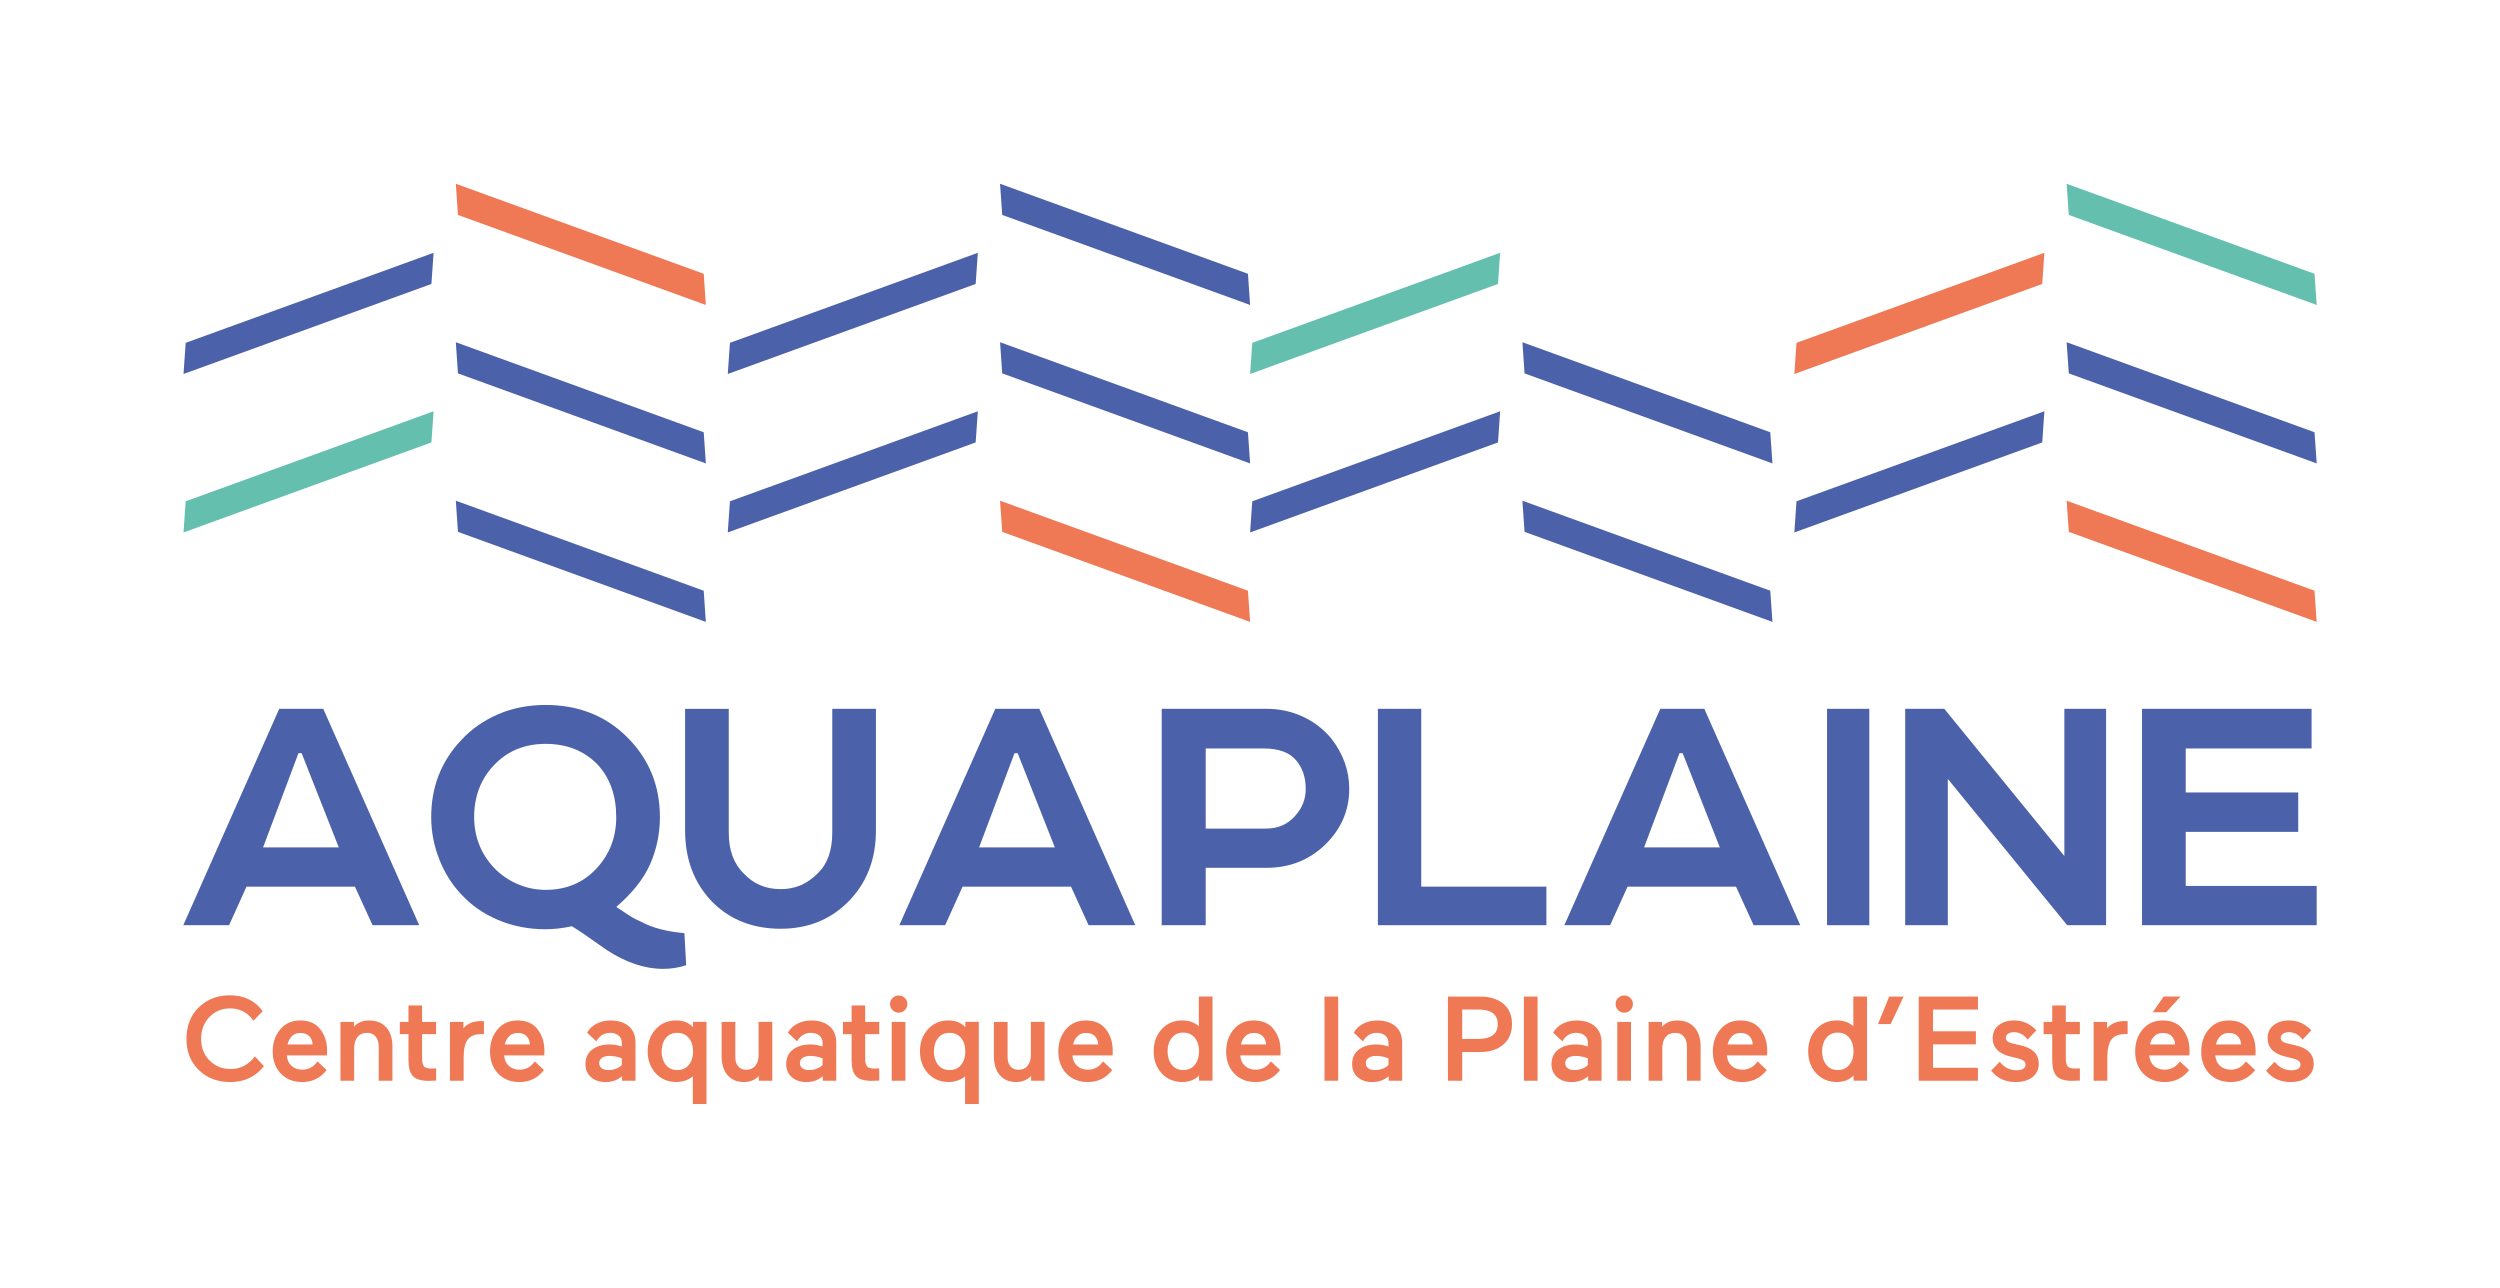
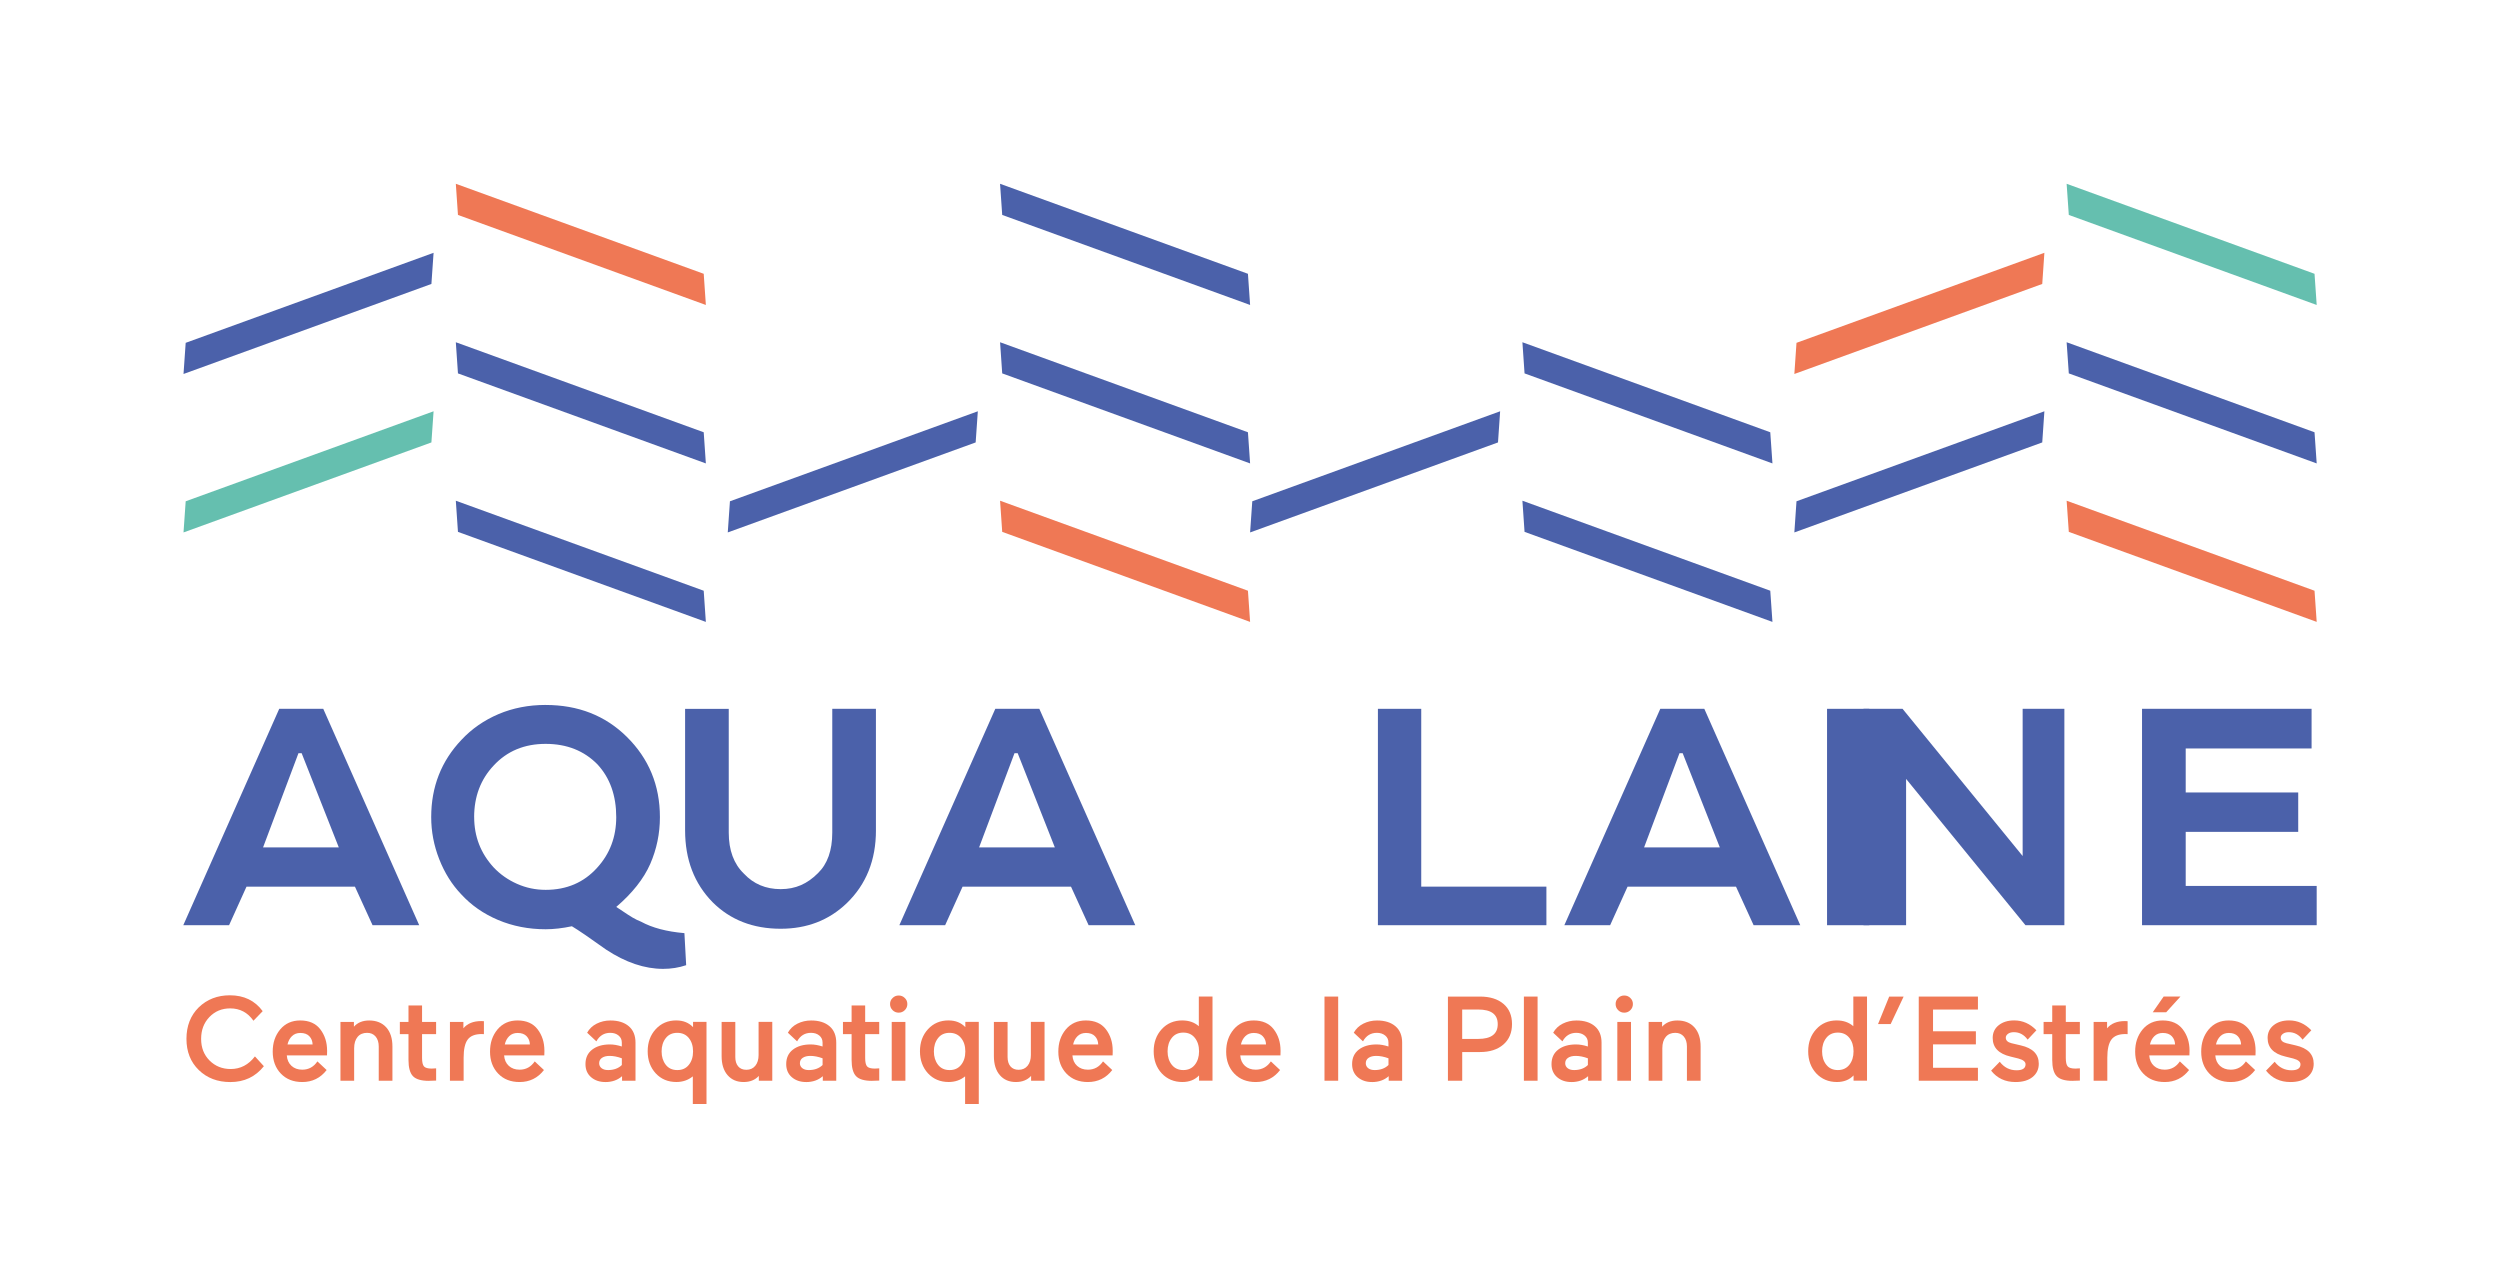
<svg xmlns="http://www.w3.org/2000/svg" id="u" data-name="Calque 22" width="297mm" height="152.99mm" viewBox="0 0 841.89 433.67">
  <g>
    <path d="M85.83,355.73l3.03,3.32c-2.83,3.56-6.59,5.34-11.28,5.34-4.31,0-7.86-1.35-10.63-4.04-2.78-2.7-4.16-6.2-4.16-10.51s1.37-7.87,4.12-10.59c2.8-2.72,6.31-4.08,10.51-4.08,4.74,0,8.42,1.78,11.04,5.34l-3.11,3.23c-1.94-2.78-4.56-4.16-7.84-4.16-2.8,0-5.13.97-6.99,2.91-1.86,1.94-2.79,4.39-2.79,7.36s.94,5.36,2.83,7.28c1.91,1.91,4.29,2.87,7.12,2.87,3.29,0,6.01-1.42,8.17-4.25Z" fill="#ef7855" />
    <path d="M110.16,353.79l-.04,1.62h-13.54c.11,1.48.63,2.66,1.58,3.52.94.86,2.16,1.29,3.64,1.29,2.13,0,3.83-.93,5.09-2.79l3.11,2.91c-2.1,2.7-4.84,4.04-8.21,4.04-2.99,0-5.39-.94-7.2-2.83-1.83-1.91-2.75-4.38-2.75-7.4s.83-5.43,2.51-7.48c1.7-2.02,3.95-3.03,6.75-3.03,2.99,0,5.25,1,6.77,2.99,1.52,1.99,2.28,4.38,2.28,7.16ZM101.15,347.85c-1.16,0-2.11.36-2.85,1.09-.74.73-1.23,1.66-1.48,2.79h8.45c-.03-1.11-.39-2.03-1.09-2.77-.7-.74-1.71-1.11-3.03-1.11Z" fill="#ef7855" />
    <path d="M119.26,352.98v10.96h-4.61v-19.81h4.53v1.62c1.24-1.4,2.95-2.1,5.13-2.1,2.45,0,4.37.78,5.76,2.32,1.39,1.55,2.08,3.7,2.08,6.45v11.52h-4.61v-11.52c0-1.4-.35-2.52-1.05-3.36-.7-.83-1.66-1.25-2.87-1.25-1.37,0-2.45.46-3.21,1.38s-1.15,2.18-1.15,3.8Z" fill="#ef7855" />
    <path d="M144.4,363.98c-2.56,0-4.34-.53-5.34-1.58-1-1.05-1.5-2.87-1.5-5.46v-8.69h-2.91v-4.12h2.91v-5.54h4.57v5.54h4.73v4.12h-4.73v8c0,1.43.22,2.39.65,2.87.43.48,1.29.73,2.59.73l1.5-.08v4.12c-.81.05-1.63.08-2.47.08Z" fill="#ef7855" />
    <path d="M162.96,343.89v4.37c-.14-.03-.38-.04-.73-.04-2.24,0-3.81.62-4.73,1.86-.92,1.24-1.37,3.28-1.37,6.11v7.76h-4.61v-19.81h4.53v2.14c1.35-1.62,3.36-2.43,6.02-2.43.38,0,.67.01.89.04Z" fill="#ef7855" />
    <path d="M183.34,353.79l-.04,1.62h-13.54c.11,1.48.63,2.66,1.58,3.52.94.86,2.16,1.29,3.64,1.29,2.13,0,3.83-.93,5.09-2.79l3.11,2.91c-2.1,2.7-4.84,4.04-8.21,4.04-2.99,0-5.39-.94-7.2-2.83-1.83-1.91-2.75-4.38-2.75-7.4s.83-5.43,2.51-7.48c1.7-2.02,3.95-3.03,6.75-3.03,2.99,0,5.25,1,6.77,2.99,1.52,1.99,2.28,4.38,2.28,7.16ZM174.32,347.85c-1.16,0-2.11.36-2.85,1.09-.74.73-1.23,1.66-1.48,2.79h8.45c-.03-1.11-.39-2.03-1.09-2.77-.7-.74-1.71-1.11-3.03-1.11Z" fill="#ef7855" />
    <path d="M203.83,364.38c-1.91,0-3.5-.54-4.77-1.62-1.27-1.1-1.9-2.57-1.9-4.41,0-2.1.75-3.73,2.26-4.89,1.51-1.16,3.5-1.74,5.98-1.74,1.24,0,2.57.23,4,.69v-1.33c0-.97-.36-1.76-1.09-2.36-.73-.61-1.66-.91-2.79-.91-2.08,0-3.64.96-4.69,2.87l-3.11-2.91c.73-1.32,1.8-2.34,3.21-3.05,1.42-.71,2.96-1.07,4.63-1.07,2.61,0,4.68.65,6.19,1.94,1.51,1.29,2.26,3.14,2.26,5.54v12.82h-4.53v-1.54c-1.48,1.32-3.37,1.98-5.66,1.98ZM201.77,358.04c0,.67.26,1.23.79,1.66.53.43,1.26.65,2.2.65,1.94,0,3.49-.57,4.65-1.7v-2.26c-1.46-.54-2.83-.81-4.12-.81-1.08,0-1.93.22-2.57.65-.63.43-.95,1.04-.95,1.82Z" fill="#ef7855" />
    <path d="M227.77,343.64c2.32,0,4.19.75,5.62,2.26v-1.78h4.53v27.65h-4.61v-9.3c-1.56,1.27-3.41,1.9-5.54,1.9-2.83,0-5.15-.97-6.95-2.91-1.81-1.97-2.71-4.45-2.71-7.44s.9-5.47,2.71-7.44c1.81-1.97,4.12-2.95,6.95-2.95ZM228.09,347.81c-1.7,0-3.01.61-3.92,1.82-.92,1.19-1.37,2.67-1.37,4.45s.46,3.26,1.37,4.45c.92,1.21,2.22,1.82,3.92,1.82s2.94-.59,3.88-1.76c.94-1.17,1.42-2.67,1.42-4.51s-.47-3.34-1.42-4.51c-.94-1.17-2.24-1.76-3.88-1.76Z" fill="#ef7855" />
    <path d="M243.01,344.13h4.61v11.85c0,1.32.32,2.36.97,3.13.65.77,1.56,1.15,2.75,1.15,1.27,0,2.27-.45,3.01-1.35.74-.9,1.11-2.11,1.11-3.62v-11.16h4.61v19.81h-4.53v-1.62c-1.27,1.38-2.98,2.06-5.13,2.06-2.26,0-4.06-.77-5.4-2.32s-2-3.69-2-6.41v-11.52Z" fill="#ef7855" />
    <path d="M271.43,364.38c-1.91,0-3.5-.54-4.77-1.62-1.27-1.1-1.9-2.57-1.9-4.41,0-2.1.75-3.73,2.26-4.89,1.51-1.16,3.5-1.74,5.98-1.74,1.24,0,2.57.23,4,.69v-1.33c0-.97-.36-1.76-1.09-2.36-.73-.61-1.66-.91-2.79-.91-2.08,0-3.64.96-4.69,2.87l-3.11-2.91c.73-1.32,1.8-2.34,3.21-3.05,1.42-.71,2.96-1.07,4.63-1.07,2.61,0,4.68.65,6.19,1.94,1.51,1.29,2.26,3.14,2.26,5.54v12.82h-4.53v-1.54c-1.48,1.32-3.37,1.98-5.66,1.98ZM269.37,358.04c0,.67.26,1.23.79,1.66.53.43,1.26.65,2.2.65,1.94,0,3.49-.57,4.65-1.7v-2.26c-1.46-.54-2.83-.81-4.12-.81-1.08,0-1.93.22-2.57.65-.63.43-.95,1.04-.95,1.82Z" fill="#ef7855" />
    <path d="M293.62,363.98c-2.56,0-4.34-.53-5.34-1.58-1-1.05-1.5-2.87-1.5-5.46v-8.69h-2.91v-4.12h2.91v-5.54h4.57v5.54h4.73v4.12h-4.73v8c0,1.43.22,2.39.65,2.87.43.48,1.29.73,2.59.73l1.5-.08v4.12c-.81.05-1.63.08-2.47.08Z" fill="#ef7855" />
    <path d="M302.64,341.02c-.81,0-1.5-.28-2.06-.85-.57-.57-.85-1.25-.85-2.06s.28-1.48.85-2.02c.57-.57,1.25-.85,2.06-.85s1.5.28,2.06.85c.57.54.85,1.21.85,2.02s-.28,1.5-.85,2.06c-.57.57-1.25.85-2.06.85ZM304.9,363.94h-4.61v-19.81h4.61v19.81Z" fill="#ef7855" />
    <path d="M319.46,343.64c2.32,0,4.19.75,5.62,2.26v-1.78h4.53v27.65h-4.61v-9.3c-1.56,1.27-3.41,1.9-5.54,1.9-2.83,0-5.15-.97-6.95-2.91-1.81-1.97-2.71-4.45-2.71-7.44s.9-5.47,2.71-7.44c1.81-1.97,4.12-2.95,6.95-2.95ZM319.78,347.81c-1.7,0-3.01.61-3.92,1.82-.92,1.19-1.37,2.67-1.37,4.45s.46,3.26,1.37,4.45c.92,1.21,2.22,1.82,3.92,1.82s2.94-.59,3.88-1.76c.94-1.17,1.42-2.67,1.42-4.51s-.47-3.34-1.42-4.51c-.94-1.17-2.24-1.76-3.88-1.76Z" fill="#ef7855" />
    <path d="M334.7,344.13h4.61v11.85c0,1.32.32,2.36.97,3.13.65.77,1.56,1.15,2.75,1.15,1.27,0,2.27-.45,3.01-1.35.74-.9,1.11-2.11,1.11-3.62v-11.16h4.61v19.81h-4.53v-1.62c-1.27,1.38-2.98,2.06-5.13,2.06-2.26,0-4.06-.77-5.4-2.32s-2-3.69-2-6.41v-11.52Z" fill="#ef7855" />
    <path d="M374.72,353.79l-.04,1.62h-13.54c.11,1.48.63,2.66,1.58,3.52.94.86,2.16,1.29,3.64,1.29,2.13,0,3.83-.93,5.09-2.79l3.11,2.91c-2.1,2.7-4.84,4.04-8.21,4.04-2.99,0-5.39-.94-7.2-2.83-1.83-1.91-2.75-4.38-2.75-7.4s.83-5.43,2.51-7.48c1.7-2.02,3.95-3.03,6.75-3.03,2.99,0,5.25,1,6.77,2.99,1.52,1.99,2.28,4.38,2.28,7.16ZM365.71,347.85c-1.16,0-2.11.36-2.85,1.09-.74.73-1.23,1.66-1.48,2.79h8.45c-.03-1.11-.39-2.03-1.09-2.77-.7-.74-1.71-1.11-3.03-1.11Z" fill="#ef7855" />
    <path d="M398.17,343.64c2.21,0,4.06.65,5.54,1.94v-9.99h4.61v28.34h-4.53v-1.78c-1.4,1.48-3.27,2.22-5.62,2.22-2.8,0-5.12-.97-6.95-2.91-1.81-1.97-2.71-4.45-2.71-7.44s.9-5.47,2.71-7.44c1.81-1.97,4.12-2.95,6.95-2.95ZM402.37,349.51c-.94-1.19-2.24-1.78-3.88-1.78s-2.94.59-3.88,1.78c-.94,1.19-1.42,2.7-1.42,4.53s.47,3.34,1.42,4.53c.94,1.19,2.24,1.78,3.88,1.78s2.94-.59,3.88-1.78c.94-1.19,1.42-2.69,1.42-4.53s-.47-3.34-1.42-4.53Z" fill="#ef7855" />
    <path d="M431.24,353.79l-.04,1.62h-13.54c.11,1.48.63,2.66,1.58,3.52s2.16,1.29,3.64,1.29c2.13,0,3.83-.93,5.09-2.79l3.11,2.91c-2.1,2.7-4.84,4.04-8.21,4.04-2.99,0-5.39-.94-7.2-2.83-1.83-1.91-2.75-4.38-2.75-7.4s.83-5.43,2.51-7.48c1.7-2.02,3.95-3.03,6.75-3.03,2.99,0,5.25,1,6.77,2.99,1.52,1.99,2.28,4.38,2.28,7.16ZM422.22,347.85c-1.16,0-2.11.36-2.85,1.09s-1.23,1.66-1.48,2.79h8.45c-.03-1.11-.39-2.03-1.09-2.77s-1.71-1.11-3.03-1.11Z" fill="#ef7855" />
    <path d="M450.64,363.94h-4.61v-28.34h4.61v28.34Z" fill="#ef7855" />
    <path d="M462,364.38c-1.91,0-3.5-.54-4.77-1.62-1.27-1.1-1.9-2.57-1.9-4.41,0-2.1.75-3.73,2.26-4.89,1.51-1.16,3.5-1.74,5.98-1.74,1.24,0,2.57.23,4,.69v-1.33c0-.97-.36-1.76-1.09-2.36s-1.66-.91-2.79-.91c-2.08,0-3.64.96-4.69,2.87l-3.11-2.91c.73-1.32,1.8-2.34,3.21-3.05,1.42-.71,2.96-1.07,4.63-1.07,2.61,0,4.68.65,6.19,1.94,1.51,1.29,2.26,3.14,2.26,5.54v12.82h-4.53v-1.54c-1.48,1.32-3.37,1.98-5.66,1.98ZM459.94,358.04c0,.67.26,1.23.79,1.66.53.43,1.26.65,2.2.65,1.94,0,3.49-.57,4.65-1.7v-2.26c-1.46-.54-2.83-.81-4.12-.81-1.08,0-1.93.22-2.57.65-.63.43-.95,1.04-.95,1.82Z" fill="#ef7855" />
    <path d="M498.39,354.28h-5.98v9.66h-4.81v-28.34h10.79c3.34,0,5.98.82,7.9,2.45,1.93,1.63,2.89,3.9,2.89,6.81s-.97,5.21-2.91,6.89c-1.94,1.69-4.57,2.53-7.88,2.53ZM497.78,339.96h-5.38v9.9h5.38c4.39,0,6.59-1.66,6.59-4.97s-2.2-4.93-6.59-4.93Z" fill="#ef7855" />
    <path d="M517.79,363.94h-4.61v-28.34h4.61v28.34Z" fill="#ef7855" />
    <path d="M529.15,364.38c-1.91,0-3.5-.54-4.77-1.62-1.27-1.1-1.9-2.57-1.9-4.41,0-2.1.75-3.73,2.26-4.89,1.51-1.16,3.5-1.74,5.98-1.74,1.24,0,2.57.23,4,.69v-1.33c0-.97-.36-1.76-1.09-2.36s-1.66-.91-2.79-.91c-2.08,0-3.64.96-4.69,2.87l-3.11-2.91c.73-1.32,1.8-2.34,3.21-3.05,1.42-.71,2.96-1.07,4.63-1.07,2.61,0,4.68.65,6.19,1.94,1.51,1.29,2.26,3.14,2.26,5.54v12.82h-4.53v-1.54c-1.48,1.32-3.37,1.98-5.66,1.98ZM527.09,358.04c0,.67.26,1.23.79,1.66.53.43,1.26.65,2.2.65,1.94,0,3.49-.57,4.65-1.7v-2.26c-1.46-.54-2.83-.81-4.12-.81-1.08,0-1.93.22-2.57.65-.63.43-.95,1.04-.95,1.82Z" fill="#ef7855" />
    <path d="M546.98,341.02c-.81,0-1.5-.28-2.06-.85-.57-.57-.85-1.25-.85-2.06s.28-1.48.85-2.02c.57-.57,1.25-.85,2.06-.85s1.5.28,2.06.85c.57.54.85,1.21.85,2.02s-.28,1.5-.85,2.06c-.57.57-1.25.85-2.06.85ZM549.25,363.94h-4.61v-19.81h4.61v19.81Z" fill="#ef7855" />
    <path d="M559.8,352.98v10.96h-4.61v-19.81h4.53v1.62c1.24-1.4,2.95-2.1,5.13-2.1,2.45,0,4.37.78,5.76,2.32,1.39,1.55,2.08,3.7,2.08,6.45v11.52h-4.61v-11.52c0-1.4-.35-2.52-1.05-3.36-.7-.83-1.66-1.25-2.87-1.25-1.37,0-2.45.46-3.21,1.38-.77.92-1.15,2.18-1.15,3.8Z" fill="#ef7855" />
-     <path d="M595.13,353.79l-.04,1.62h-13.54c.11,1.48.63,2.66,1.58,3.52s2.16,1.29,3.64,1.29c2.13,0,3.83-.93,5.09-2.79l3.11,2.91c-2.1,2.7-4.84,4.04-8.21,4.04-2.99,0-5.39-.94-7.2-2.83-1.83-1.91-2.75-4.38-2.75-7.4s.83-5.43,2.51-7.48c1.7-2.02,3.95-3.03,6.75-3.03,2.99,0,5.25,1,6.77,2.99,1.52,1.99,2.28,4.38,2.28,7.16ZM586.12,347.85c-1.16,0-2.11.36-2.85,1.09s-1.23,1.66-1.48,2.79h8.45c-.03-1.11-.39-2.03-1.09-2.77s-1.71-1.11-3.03-1.11Z" fill="#ef7855" />
    <path d="M618.58,343.64c2.21,0,4.06.65,5.54,1.94v-9.99h4.61v28.34h-4.53v-1.78c-1.4,1.48-3.27,2.22-5.62,2.22-2.8,0-5.12-.97-6.95-2.91-1.81-1.97-2.71-4.45-2.71-7.44s.9-5.47,2.71-7.44c1.8-1.97,4.12-2.95,6.95-2.95ZM622.78,349.51c-.94-1.19-2.24-1.78-3.88-1.78s-2.94.59-3.88,1.78c-.94,1.19-1.42,2.7-1.42,4.53s.47,3.34,1.42,4.53c.94,1.19,2.24,1.78,3.88,1.78s2.94-.59,3.88-1.78c.94-1.19,1.41-2.69,1.41-4.53s-.47-3.34-1.41-4.53Z" fill="#ef7855" />
    <path d="M641.06,335.6l-4.37,9.26h-4.25l3.76-9.26h4.85Z" fill="#ef7855" />
    <path d="M666.08,363.94h-19.93v-28.34h19.93v4.37h-15.12v7.32h14.43v4.41h-14.43v7.88h15.12v4.37Z" fill="#ef7855" />
    <path d="M679.7,356.46l-2.63-.65c-4.02-.94-6.02-3.03-6.02-6.27,0-1.78.67-3.21,2.02-4.29s3.09-1.62,5.22-1.62c2.86,0,5.35,1.11,7.48,3.32l-2.95,3.15c-1.21-1.67-2.76-2.51-4.65-2.51-.81,0-1.46.18-1.96.55-.5.36-.75.8-.75,1.31,0,.92.65,1.54,1.94,1.86l3.11.73c4.04.92,6.06,2.98,6.06,6.19,0,1.83-.69,3.32-2.08,4.45-1.39,1.13-3.31,1.7-5.76,1.7-3.45,0-6.19-1.28-8.21-3.84l2.91-2.99c1.46,1.91,3.34,2.87,5.66,2.87,2.02,0,3.03-.67,3.03-2.02,0-.86-.81-1.51-2.43-1.94Z" fill="#ef7855" />
    <path d="M697.94,363.98c-2.56,0-4.34-.53-5.34-1.58-1-1.05-1.5-2.87-1.5-5.46v-8.69h-2.91v-4.12h2.91v-5.54h4.57v5.54h4.73v4.12h-4.73v8c0,1.43.22,2.39.65,2.87.43.48,1.29.73,2.59.73l1.5-.08v4.12c-.81.05-1.63.08-2.47.08Z" fill="#ef7855" />
    <path d="M716.49,343.89v4.37c-.14-.03-.38-.04-.73-.04-2.24,0-3.81.62-4.73,1.86-.92,1.24-1.38,3.28-1.38,6.11v7.76h-4.61v-19.81h4.53v2.14c1.35-1.62,3.36-2.43,6.02-2.43.38,0,.67.01.89.04Z" fill="#ef7855" />
    <path d="M723.77,355.41c.11,1.48.63,2.66,1.58,3.52.94.86,2.16,1.29,3.64,1.29,2.13,0,3.83-.93,5.09-2.79l3.11,2.91c-2.1,2.7-4.84,4.04-8.21,4.04-2.99,0-5.39-.94-7.2-2.83-1.83-1.91-2.75-4.38-2.75-7.4s.83-5.43,2.51-7.48c1.7-2.02,3.95-3.03,6.75-3.03,2.99,0,5.25,1,6.77,2.99,1.52,1.99,2.28,4.38,2.28,7.16,0,.67-.01,1.21-.04,1.62h-13.54ZM728.34,347.85c-1.16,0-2.11.36-2.85,1.09-.74.73-1.23,1.66-1.48,2.79h8.45c-.03-1.11-.39-2.03-1.09-2.77s-1.71-1.11-3.03-1.11ZM724.94,340.89l3.68-5.3h5.66l-4.81,5.3h-4.53Z" fill="#ef7855" />
    <path d="M759.59,353.79l-.04,1.62h-13.54c.11,1.48.63,2.66,1.58,3.52s2.16,1.29,3.64,1.29c2.13,0,3.83-.93,5.09-2.79l3.11,2.91c-2.1,2.7-4.84,4.04-8.21,4.04-2.99,0-5.39-.94-7.2-2.83-1.83-1.91-2.75-4.38-2.75-7.4s.83-5.43,2.51-7.48c1.7-2.02,3.95-3.03,6.75-3.03,2.99,0,5.25,1,6.77,2.99,1.52,1.99,2.28,4.38,2.28,7.16ZM750.57,347.85c-1.16,0-2.11.36-2.85,1.09s-1.23,1.66-1.48,2.79h8.45c-.03-1.11-.39-2.03-1.09-2.77s-1.71-1.11-3.03-1.11Z" fill="#ef7855" />
    <path d="M772.28,356.46l-2.63-.65c-4.02-.94-6.02-3.03-6.02-6.27,0-1.78.67-3.21,2.02-4.29s3.09-1.62,5.22-1.62c2.86,0,5.35,1.11,7.48,3.32l-2.95,3.15c-1.21-1.67-2.76-2.51-4.65-2.51-.81,0-1.46.18-1.96.55-.5.36-.75.8-.75,1.31,0,.92.65,1.54,1.94,1.86l3.11.73c4.04.92,6.06,2.98,6.06,6.19,0,1.83-.69,3.32-2.08,4.45-1.39,1.13-3.31,1.7-5.76,1.7-3.45,0-6.19-1.28-8.21-3.84l2.91-2.99c1.46,1.91,3.34,2.87,5.66,2.87,2.02,0,3.03-.67,3.03-2.02,0-.86-.81-1.51-2.43-1.94Z" fill="#ef7855" />
  </g>
  <g>
    <path d="M94.04,238.7h14.82l32.31,72.87h-15.71l-5.93-12.98h-36.52l-5.87,12.98h-15.42l32.31-72.87ZM100.51,253.64l-11.92,31.72h25.5l-12.51-31.72h-1.07Z" fill="#4b61aa" />
    <path d="M183.75,237.4c10.95,0,20.04,3.56,27.27,10.67,7.47,7.35,11.21,16.39,11.21,27.1,0,5.53-1.09,10.79-3.26,15.77-2.21,5.02-6.03,9.84-11.44,14.47.39.24,1.19.76,2.37,1.57,1.19.81,2.23,1.48,3.14,2.02s1.86,1,2.85,1.39c3.75,2.05,8.62,3.34,14.59,3.85l.59,10.79c-2.45.83-5.04,1.24-7.77,1.24-6.21,0-12.59-2.15-19.15-6.46-5.57-3.99-9.43-6.62-11.56-7.89-3.16.67-6.11,1.01-8.84,1.01-5.73,0-11.06-1.04-15.98-3.11-4.92-2.08-9.08-4.97-12.48-8.69-3.12-3.28-5.58-7.21-7.38-11.8-1.8-4.58-2.7-9.31-2.7-14.17,0-10.2,3.4-18.87,10.2-26.03,3.48-3.72,7.64-6.6,12.48-8.66,4.84-2.05,10.13-3.08,15.86-3.08ZM159.68,275.17c0,6.52,2.19,12.18,6.58,16.96,2.21,2.33,4.83,4.17,7.86,5.51,3.02,1.34,6.23,2.02,9.63,2.02,7.07,0,12.85-2.47,17.31-7.41,4.31-4.7,6.46-10.4,6.46-17.08,0-7.27-2.1-13.18-6.29-17.73-4.51-4.62-10.34-6.94-17.49-6.94s-12.99,2.43-17.49,7.29c-4.39,4.66-6.58,10.46-6.58,17.37Z" fill="#4b61aa" />
    <path d="M294.98,279.61c0,10.04-3.28,18.22-9.84,24.55-5.97,5.73-13.38,8.6-22.23,8.6-9.33,0-16.98-2.98-22.95-8.95-6.17-6.29-9.25-14.35-9.25-24.19v-40.91h14.7v41.68c0,5.93,1.7,10.53,5.1,13.81,3.24,3.48,7.37,5.22,12.39,5.22s8.95-1.78,12.51-5.34c3.24-3.12,4.86-7.69,4.86-13.7v-41.68h14.7v40.91Z" fill="#4b61aa" />
    <path d="M335.18,238.7h14.82l32.31,72.87h-15.71l-5.93-12.98h-36.52l-5.87,12.98h-15.42l32.31-72.87ZM341.64,253.64l-11.92,31.72h25.5l-12.51-31.72h-1.07Z" fill="#4b61aa" />
-     <path d="M454.36,265.68c0,7.23-2.71,13.5-8.12,18.79-5.42,5.18-11.98,7.77-19.69,7.77h-20.52v19.33h-14.82v-72.87h35.34c4.31,0,8.33.86,12.07,2.58s6.93,4.14,9.58,7.26c4.11,5.22,6.17,10.93,6.17,17.13ZM426.43,279.02c3.99,0,7.23-1.42,9.72-4.27,2.37-2.61,3.56-5.63,3.56-9.07,0-3.87-1.07-7.08-3.2-9.6-2.21-2.69-5.89-4.03-11.03-4.03h-19.45v26.98h20.4Z" fill="#4b61aa" />
    <path d="M520.76,298.59v12.98h-56.74v-72.87h14.59v59.88h42.15Z" fill="#4b61aa" />
    <path d="M559.12,238.7h14.82l32.31,72.87h-15.71l-5.93-12.98h-36.52l-5.87,12.98h-15.42l32.31-72.87ZM565.58,253.64l-11.92,31.72h25.5l-12.51-31.72h-1.07Z" fill="#4b61aa" />
    <path d="M629.5,238.7v72.87h-14.23v-72.87h14.23Z" fill="#4b61aa" />
-     <path d="M695.19,238.7h14.05v72.87h-13.1l-40.2-49.27v49.27h-14.35v-72.87h13.16l40.44,49.57v-49.57Z" fill="#4b61aa" />
+     <path d="M695.19,238.7v72.87h-13.1l-40.2-49.27v49.27h-14.35v-72.87h13.16l40.44,49.57v-49.57Z" fill="#4b61aa" />
    <path d="M721.34,311.57v-72.87h57.1v13.34h-42.39v14.82h37.89v13.28h-37.89v18.2h44.11v13.22h-58.82Z" fill="#4b61aa" />
  </g>
  <polygon points="695.95 61.89 696.68 72.38 780.16 102.7 779.43 92.2 695.95 61.89" fill="#65bfaf" />
  <polygon points="696.68 125.74 780.16 156.06 779.43 145.57 695.95 115.25 696.68 125.74" fill="#4b61aa" />
  <polygon points="696.68 179.11 780.16 209.42 779.43 198.93 695.95 168.62 696.68 179.11" fill="#ef7855" />
  <polygon points="687.74 95.62 604.26 125.94 604.98 115.45 688.46 85.13 687.74 95.62" fill="#ef7855" />
  <polygon points="687.74 148.99 604.26 179.3 604.98 168.81 688.46 138.5 687.74 148.99" fill="#4b61aa" />
  <polygon points="513.4 179.11 596.88 209.43 596.15 198.93 512.68 168.62 513.4 179.11" fill="#4b61aa" />
  <polygon points="513.4 125.74 596.88 156.06 596.15 145.57 512.68 115.25 513.4 125.74" fill="#4b61aa" />
  <polygon points="504.46 148.99 420.98 179.3 421.71 168.81 505.18 138.5 504.46 148.99" fill="#4b61aa" />
-   <polygon points="504.46 95.62 420.98 125.94 421.71 115.45 505.18 85.13 504.46 95.62" fill="#65bfaf" />
  <polygon points="337.5 179.11 420.98 209.43 420.25 198.93 336.78 168.62 337.5 179.11" fill="#ef7855" />
  <polygon points="337.5 125.74 420.98 156.06 420.25 145.57 336.78 115.25 337.5 125.74" fill="#4b61aa" />
  <polygon points="336.77 61.89 337.5 72.38 420.98 102.7 420.25 92.2 336.77 61.89" fill="#4b61aa" />
  <polygon points="328.56 148.99 245.08 179.3 245.81 168.81 329.29 138.5 328.56 148.99" fill="#4b61aa" />
-   <polygon points="328.56 95.62 245.08 125.94 245.81 115.45 329.29 85.13 328.56 95.62" fill="#4b61aa" />
  <polygon points="153.5 61.89 154.22 72.38 237.7 102.7 236.98 92.2 153.5 61.89" fill="#ef7855" />
  <polygon points="154.22 125.74 237.7 156.06 236.98 145.57 153.5 115.25 154.22 125.74" fill="#4b61aa" />
  <polygon points="154.22 179.11 237.7 209.43 236.98 198.93 153.5 168.62 154.22 179.11" fill="#4b61aa" />
  <polygon points="145.28 95.62 61.8 125.94 62.53 115.45 146.01 85.13 145.28 95.62" fill="#4b61aa" />
  <polygon points="145.28 148.99 61.8 179.3 62.53 168.81 146.01 138.5 145.28 148.99" fill="#65bfaf" />
</svg>